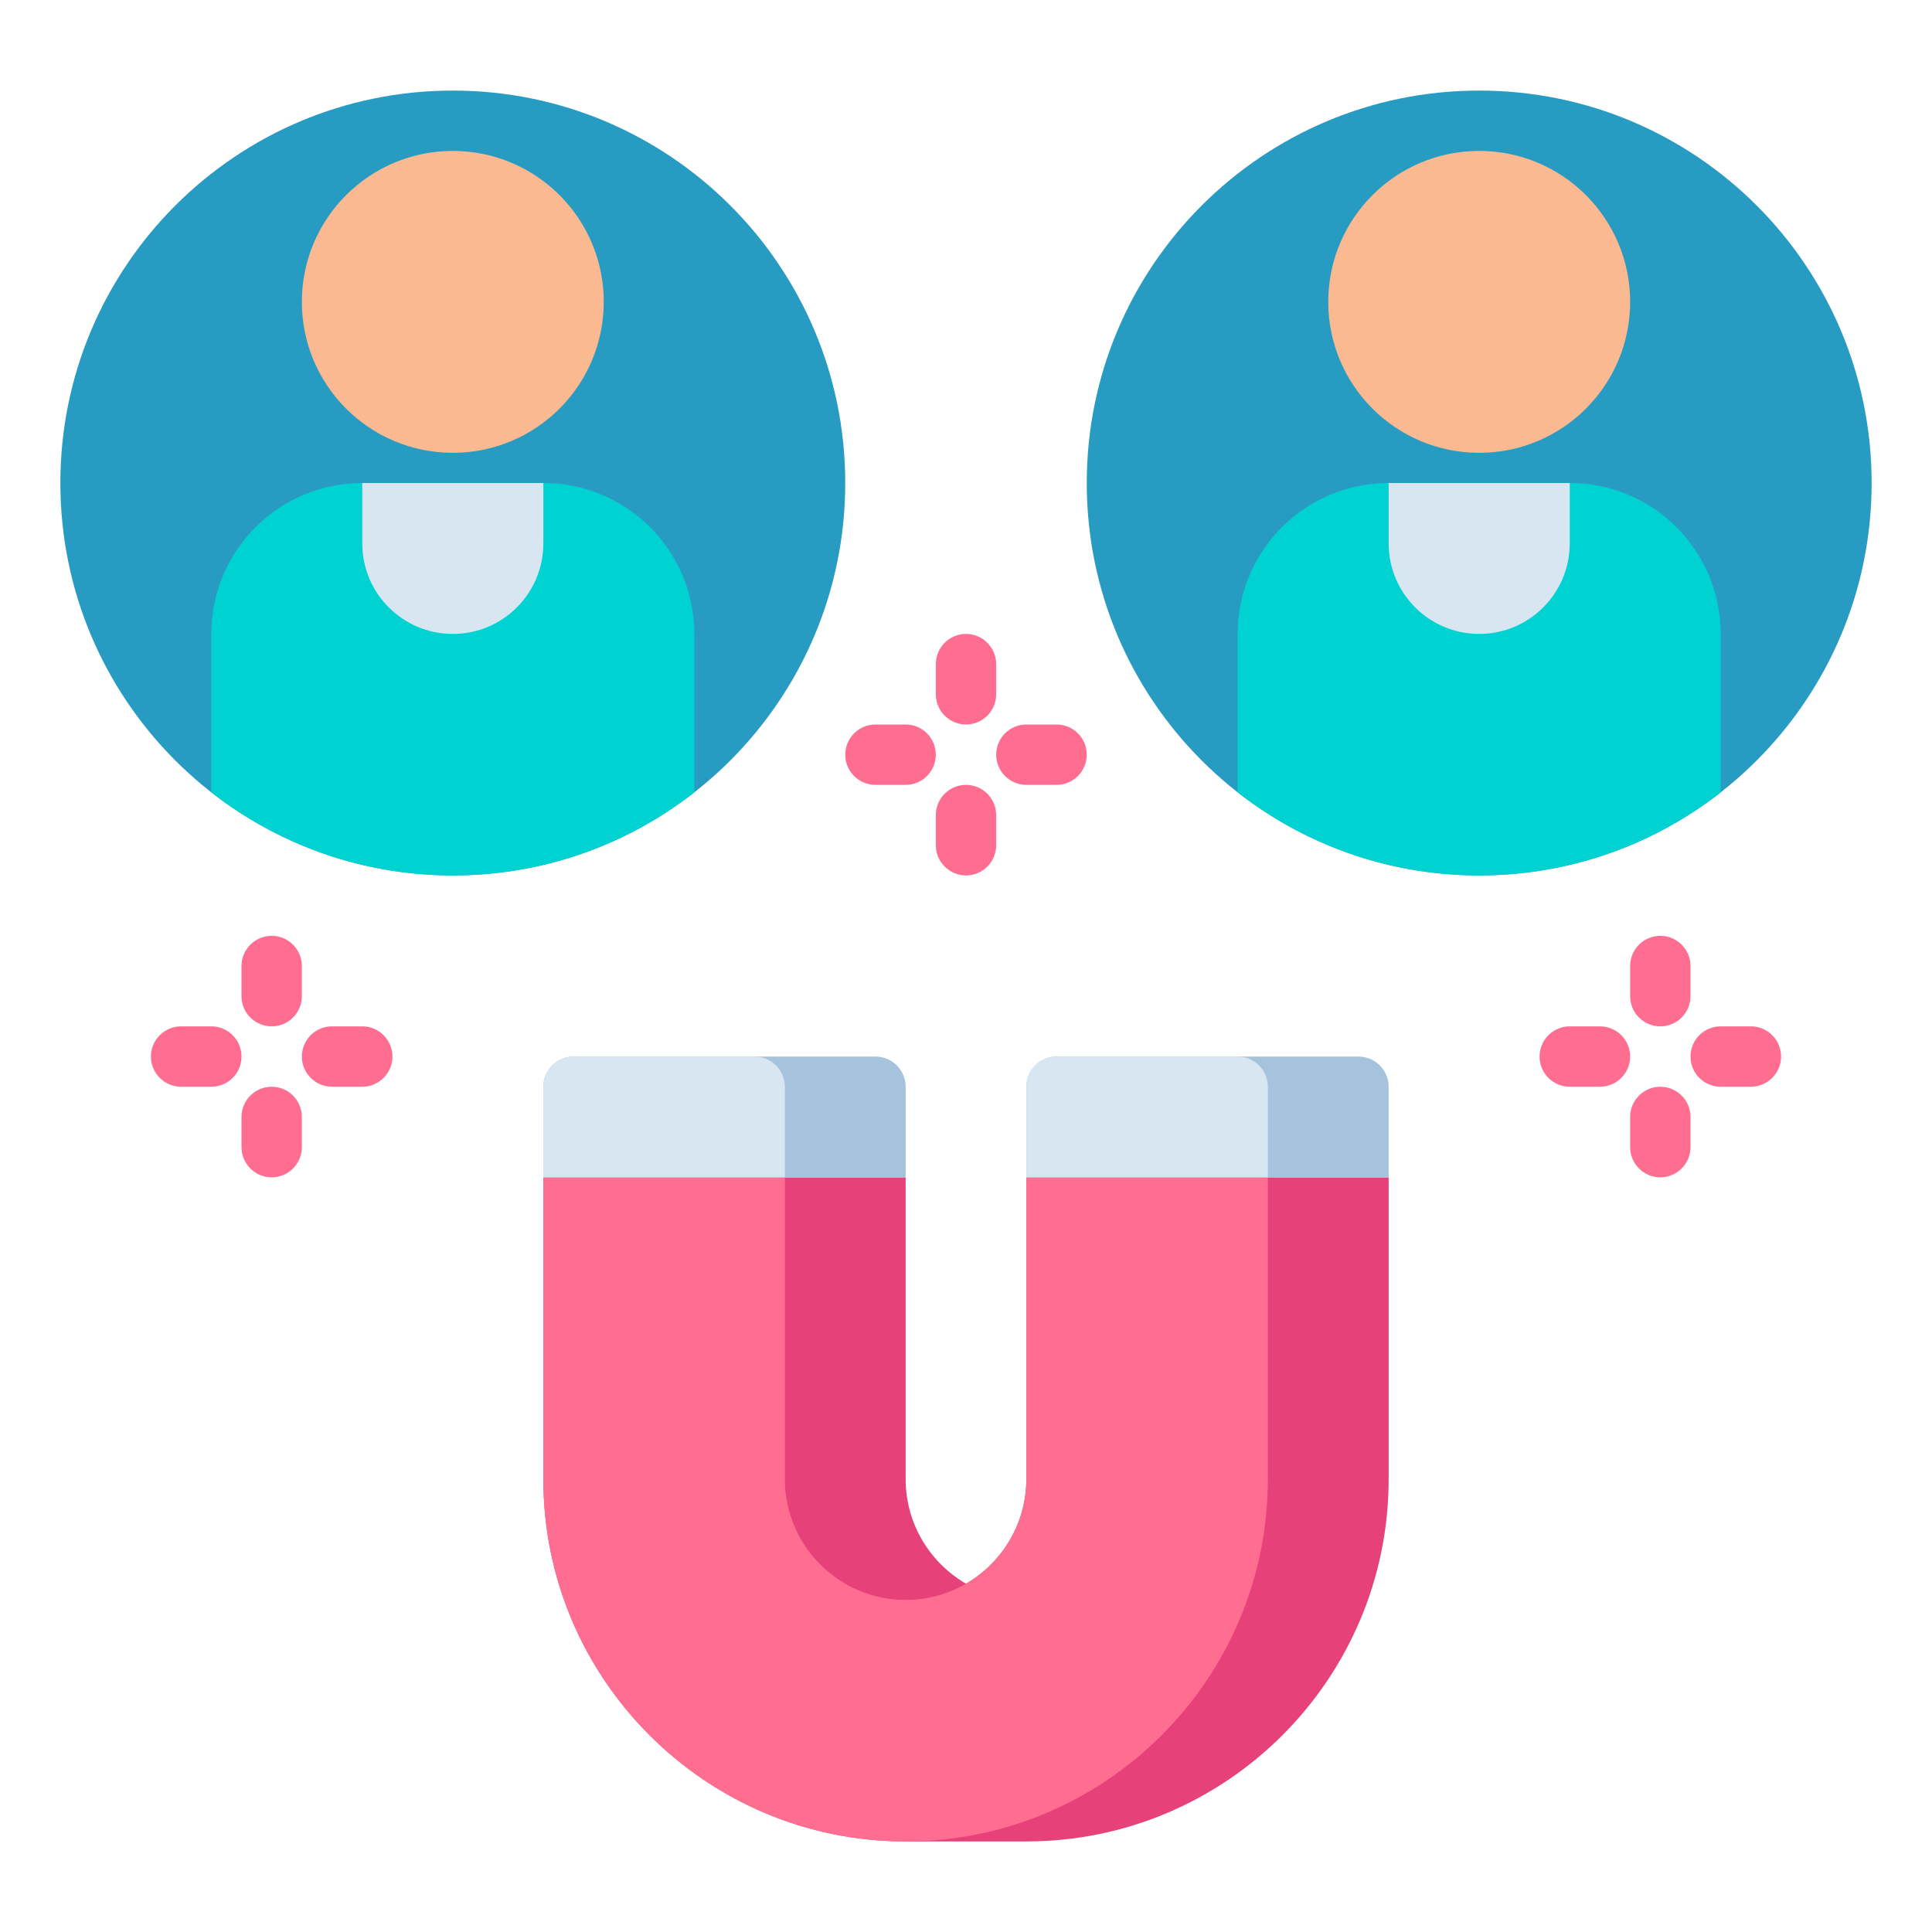
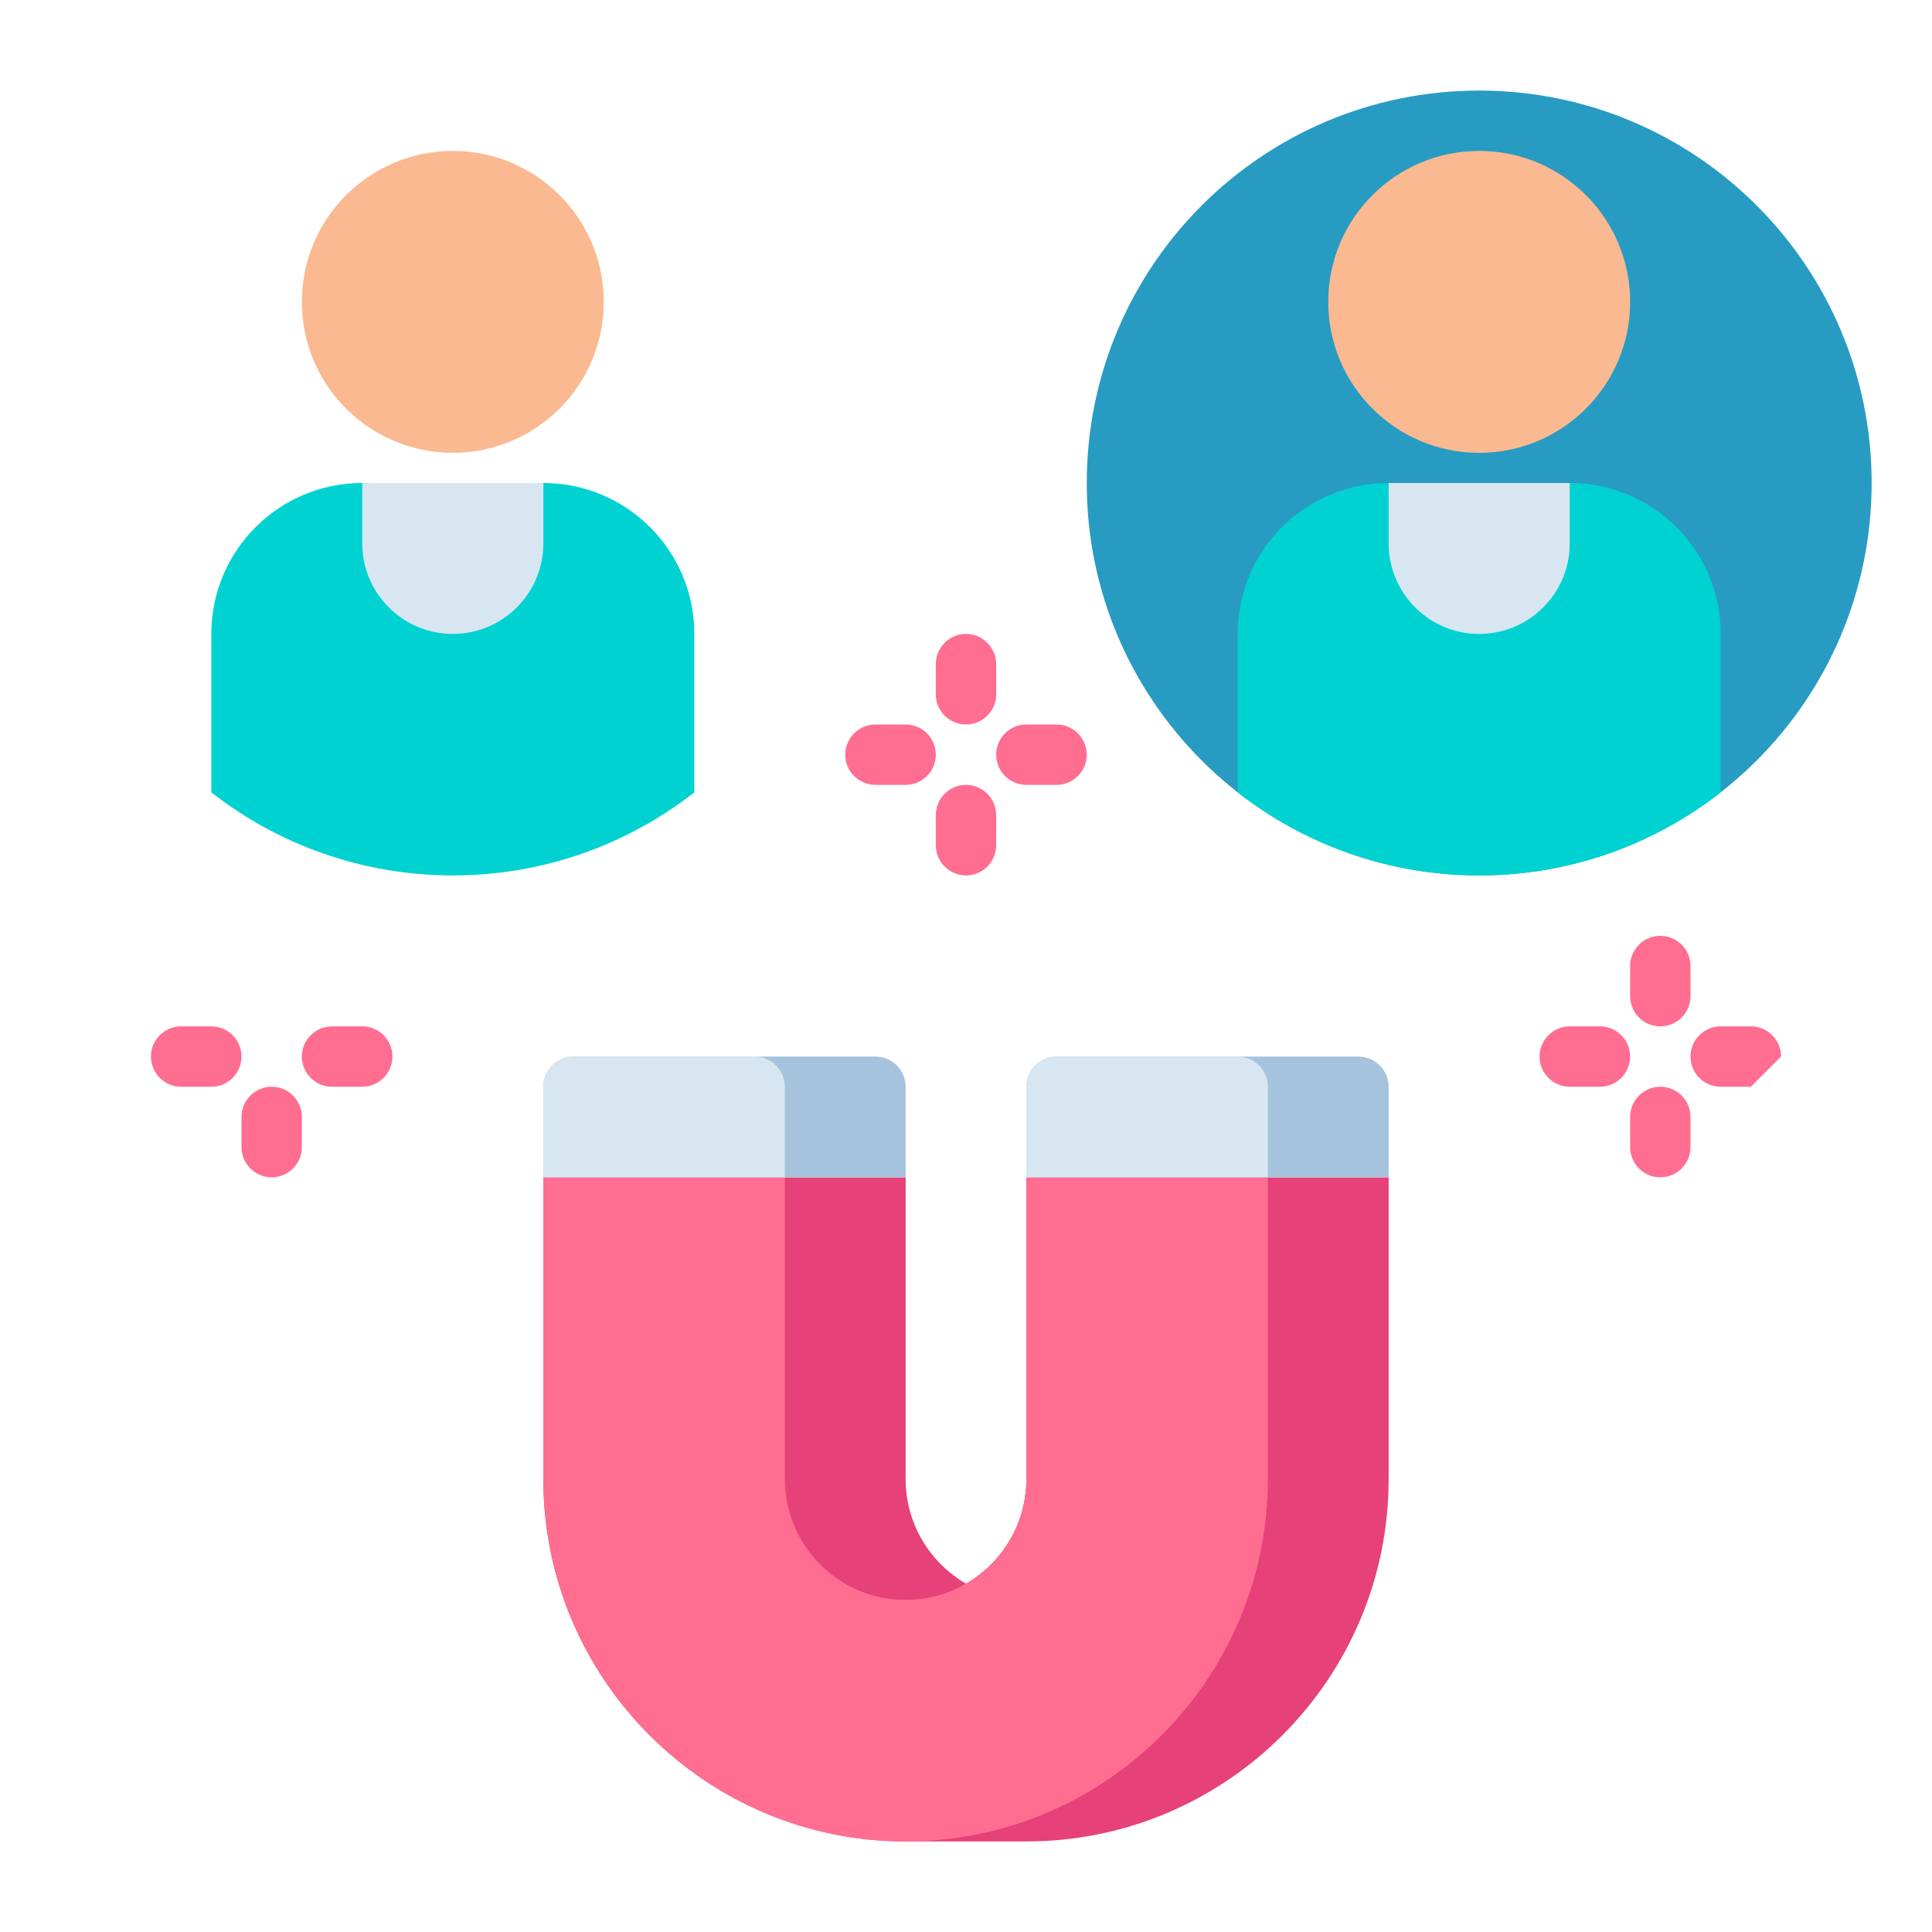
<svg xmlns="http://www.w3.org/2000/svg" width="50" height="50" viewBox="0 0 50 50" fill="none">
-   <path d="M11.719 22.656C17.328 22.656 21.875 18.109 21.875 12.5C21.875 6.891 17.328 2.344 11.719 2.344C6.11 2.344 1.562 6.891 1.562 12.5C1.562 18.109 6.11 22.656 11.719 22.656Z" fill="#289BC3" />
  <path d="M14.062 12.5H9.375C7.218 12.5 5.469 14.249 5.469 16.406V20.506C7.192 21.853 9.362 22.656 11.719 22.656C14.076 22.656 16.245 21.853 17.969 20.506V16.406C17.969 14.249 16.22 12.5 14.062 12.5Z" fill="#00D2D2" />
  <path d="M11.719 16.406C10.424 16.406 9.375 15.357 9.375 14.062V12.5H14.062V14.062C14.062 15.357 13.013 16.406 11.719 16.406Z" fill="#D7E6F0" />
  <path d="M11.719 11.719C13.876 11.719 15.625 9.97 15.625 7.812C15.625 5.655 13.876 3.906 11.719 3.906C9.561 3.906 7.812 5.655 7.812 7.812C7.812 9.97 9.561 11.719 11.719 11.719Z" fill="#FAB991" />
  <path d="M38.281 22.656C43.89 22.656 48.438 18.109 48.438 12.5C48.438 6.891 43.89 2.344 38.281 2.344C32.672 2.344 28.125 6.891 28.125 12.5C28.125 18.109 32.672 22.656 38.281 22.656Z" fill="#289BC3" />
  <path d="M40.625 12.5H35.938C33.78 12.5 32.031 14.249 32.031 16.406V20.506C33.755 21.853 35.924 22.656 38.281 22.656C40.638 22.656 42.808 21.853 44.531 20.506V16.406C44.531 14.249 42.782 12.5 40.625 12.5Z" fill="#00D2D2" />
  <path d="M38.281 16.406C36.987 16.406 35.938 15.357 35.938 14.062V12.5H40.625V14.062C40.625 15.357 39.576 16.406 38.281 16.406Z" fill="#D7E6F0" />
  <path d="M38.281 11.719C40.439 11.719 42.188 9.97 42.188 7.812C42.188 5.655 40.439 3.906 38.281 3.906C36.124 3.906 34.375 5.655 34.375 7.812C34.375 9.97 36.124 11.719 38.281 11.719Z" fill="#FAB991" />
  <path d="M32.812 30.469H29.688H26.562V38.281C26.562 39.435 25.933 40.445 25 40.986C24.067 40.445 23.438 39.435 23.438 38.281V30.469H20.312H17.188H14.062V38.281C14.062 43.451 18.268 47.656 23.438 47.656H26.562C31.732 47.656 35.938 43.451 35.938 38.281V30.469H32.812Z" fill="#E64178" />
  <path d="M32.812 30.469V38.281C32.812 43.451 28.607 47.656 23.438 47.656C18.268 47.656 14.062 43.451 14.062 38.281V30.469H20.312V38.281C20.312 40.004 21.714 41.406 23.438 41.406C25.161 41.406 26.562 40.004 26.562 38.281V30.469H32.812Z" fill="#FF6E91" />
  <path d="M23.438 30.469V28.125C23.438 27.694 23.088 27.344 22.656 27.344H14.844C14.412 27.344 14.062 27.694 14.062 28.125V30.469H23.438Z" fill="#A5C3DC" />
  <path d="M20.312 30.469V28.125C20.312 27.694 19.963 27.344 19.531 27.344H14.844C14.412 27.344 14.062 27.694 14.062 28.125V30.469H20.312Z" fill="#D7E6F0" />
  <path d="M35.938 30.469V28.125C35.938 27.694 35.588 27.344 35.156 27.344H27.344C26.912 27.344 26.562 27.694 26.562 28.125V30.469H35.938Z" fill="#A5C3DC" />
  <path d="M32.812 30.469V28.125C32.812 27.694 32.463 27.344 32.031 27.344H27.344C26.912 27.344 26.562 27.694 26.562 28.125V30.469H32.812Z" fill="#D7E6F0" />
  <path d="M42.969 26.562C43.4 26.562 43.75 26.213 43.75 25.781V25C43.75 24.569 43.4 24.219 42.969 24.219C42.537 24.219 42.188 24.569 42.188 25V25.781C42.188 26.213 42.537 26.562 42.969 26.562Z" fill="#FF6E91" />
  <path d="M42.969 30.469C43.4 30.469 43.75 30.119 43.75 29.688V28.906C43.75 28.475 43.4 28.125 42.969 28.125C42.537 28.125 42.188 28.475 42.188 28.906V29.688C42.188 30.119 42.537 30.469 42.969 30.469Z" fill="#FF6E91" />
  <path d="M42.188 27.344C42.188 26.912 41.838 26.562 41.406 26.562H40.625C40.194 26.562 39.844 26.912 39.844 27.344C39.844 27.775 40.194 28.125 40.625 28.125H41.406C41.838 28.125 42.188 27.775 42.188 27.344Z" fill="#FF6E91" />
-   <path d="M46.094 27.344C46.094 26.912 45.744 26.562 45.312 26.562H44.531C44.1 26.562 43.75 26.912 43.75 27.344C43.75 27.775 44.1 28.125 44.531 28.125H45.312C45.744 28.125 46.094 27.775 46.094 27.344Z" fill="#FF6E91" />
-   <path d="M7.031 26.562C7.463 26.562 7.812 26.213 7.812 25.781V25C7.812 24.569 7.463 24.219 7.031 24.219C6.6 24.219 6.25 24.569 6.25 25V25.781C6.25 26.213 6.6 26.562 7.031 26.562Z" fill="#FF6E91" />
+   <path d="M46.094 27.344C46.094 26.912 45.744 26.562 45.312 26.562H44.531C44.1 26.562 43.75 26.912 43.75 27.344C43.75 27.775 44.1 28.125 44.531 28.125H45.312Z" fill="#FF6E91" />
  <path d="M7.031 30.469C7.463 30.469 7.812 30.119 7.812 29.688V28.906C7.812 28.475 7.463 28.125 7.031 28.125C6.6 28.125 6.25 28.475 6.25 28.906V29.688C6.25 30.119 6.6 30.469 7.031 30.469Z" fill="#FF6E91" />
  <path d="M6.25 27.344C6.25 26.912 5.9 26.562 5.469 26.562H4.688C4.256 26.562 3.906 26.912 3.906 27.344C3.906 27.775 4.256 28.125 4.688 28.125H5.469C5.9 28.125 6.25 27.775 6.25 27.344Z" fill="#FF6E91" />
  <path d="M10.156 27.344C10.156 26.912 9.806 26.562 9.375 26.562H8.594C8.162 26.562 7.812 26.912 7.812 27.344C7.812 27.775 8.162 28.125 8.594 28.125H9.375C9.806 28.125 10.156 27.775 10.156 27.344Z" fill="#FF6E91" />
  <path d="M25 18.75C25.431 18.75 25.781 18.4 25.781 17.969V17.188C25.781 16.756 25.431 16.406 25 16.406C24.569 16.406 24.219 16.756 24.219 17.188V17.969C24.219 18.4 24.569 18.75 25 18.75Z" fill="#FF6E91" />
  <path d="M25 22.656C25.431 22.656 25.781 22.306 25.781 21.875V21.094C25.781 20.662 25.431 20.312 25 20.312C24.569 20.312 24.219 20.662 24.219 21.094V21.875C24.219 22.306 24.569 22.656 25 22.656Z" fill="#FF6E91" />
  <path d="M24.219 19.531C24.219 19.1 23.869 18.75 23.438 18.75H22.656C22.225 18.75 21.875 19.1 21.875 19.531C21.875 19.963 22.225 20.312 22.656 20.312H23.438C23.869 20.312 24.219 19.963 24.219 19.531Z" fill="#FF6E91" />
  <path d="M28.125 19.531C28.125 19.1 27.775 18.75 27.344 18.75H26.562C26.131 18.75 25.781 19.1 25.781 19.531C25.781 19.963 26.131 20.312 26.562 20.312H27.344C27.775 20.312 28.125 19.963 28.125 19.531Z" fill="#FF6E91" />
</svg>